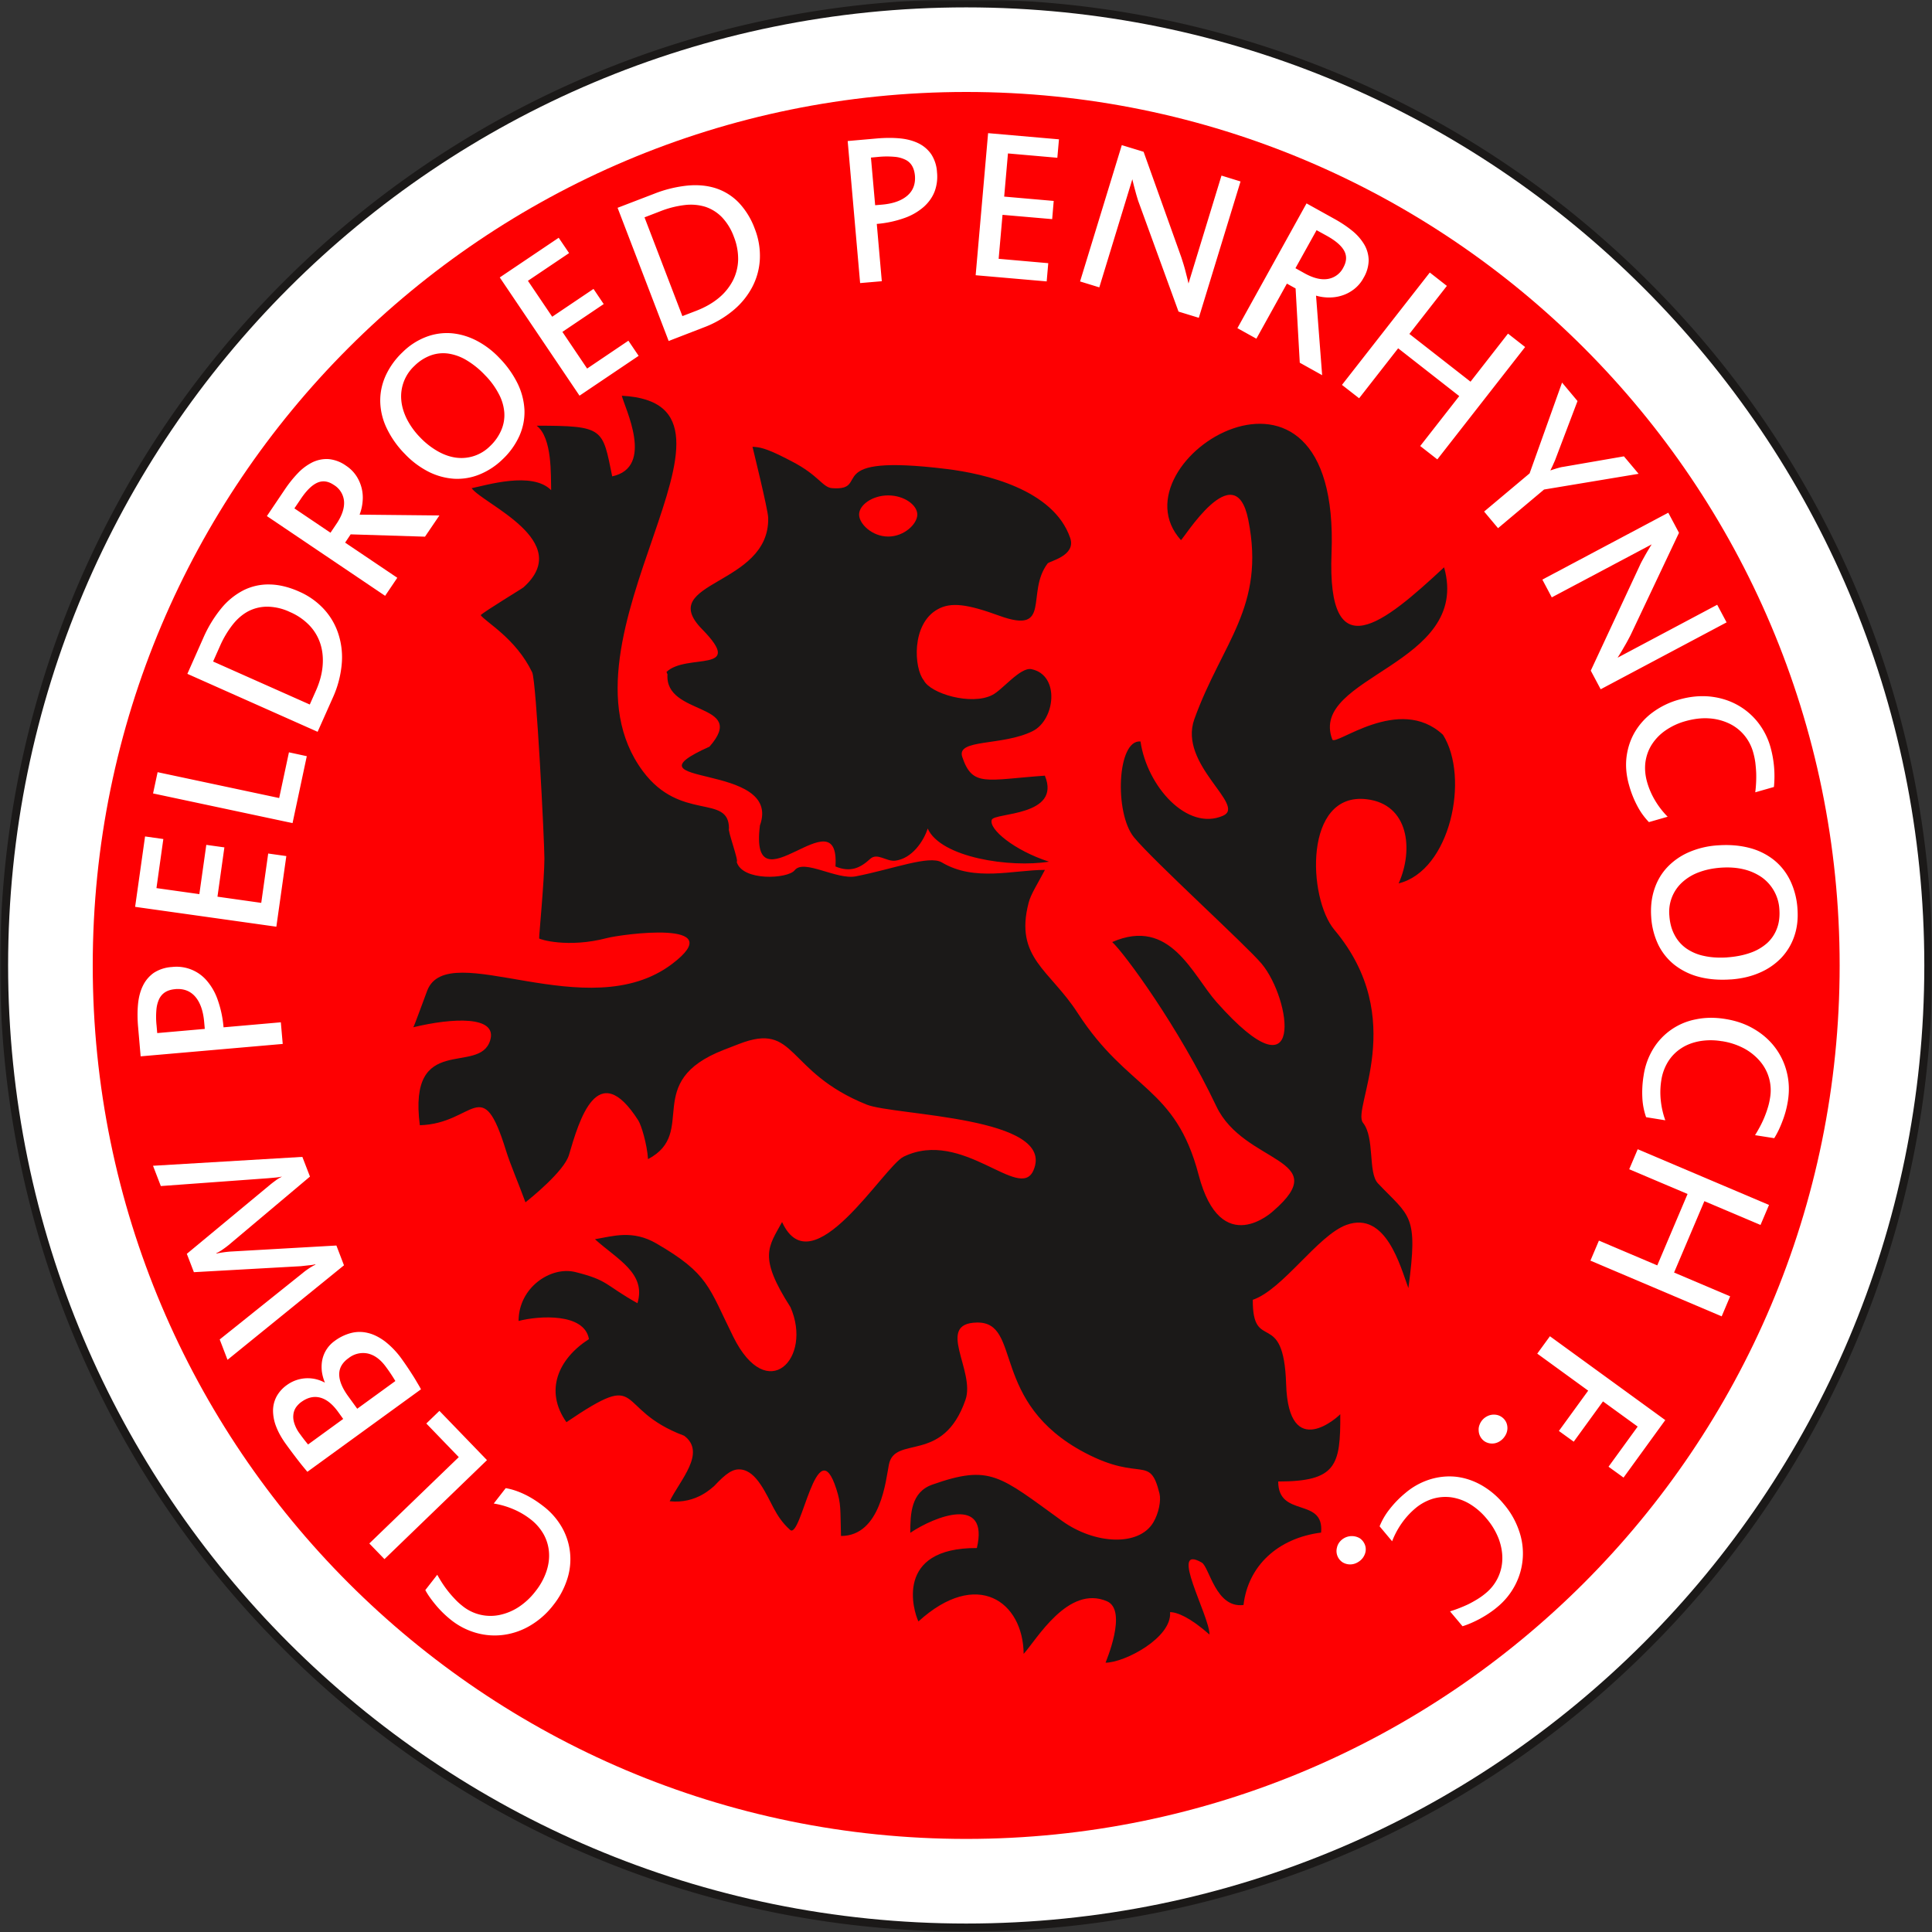
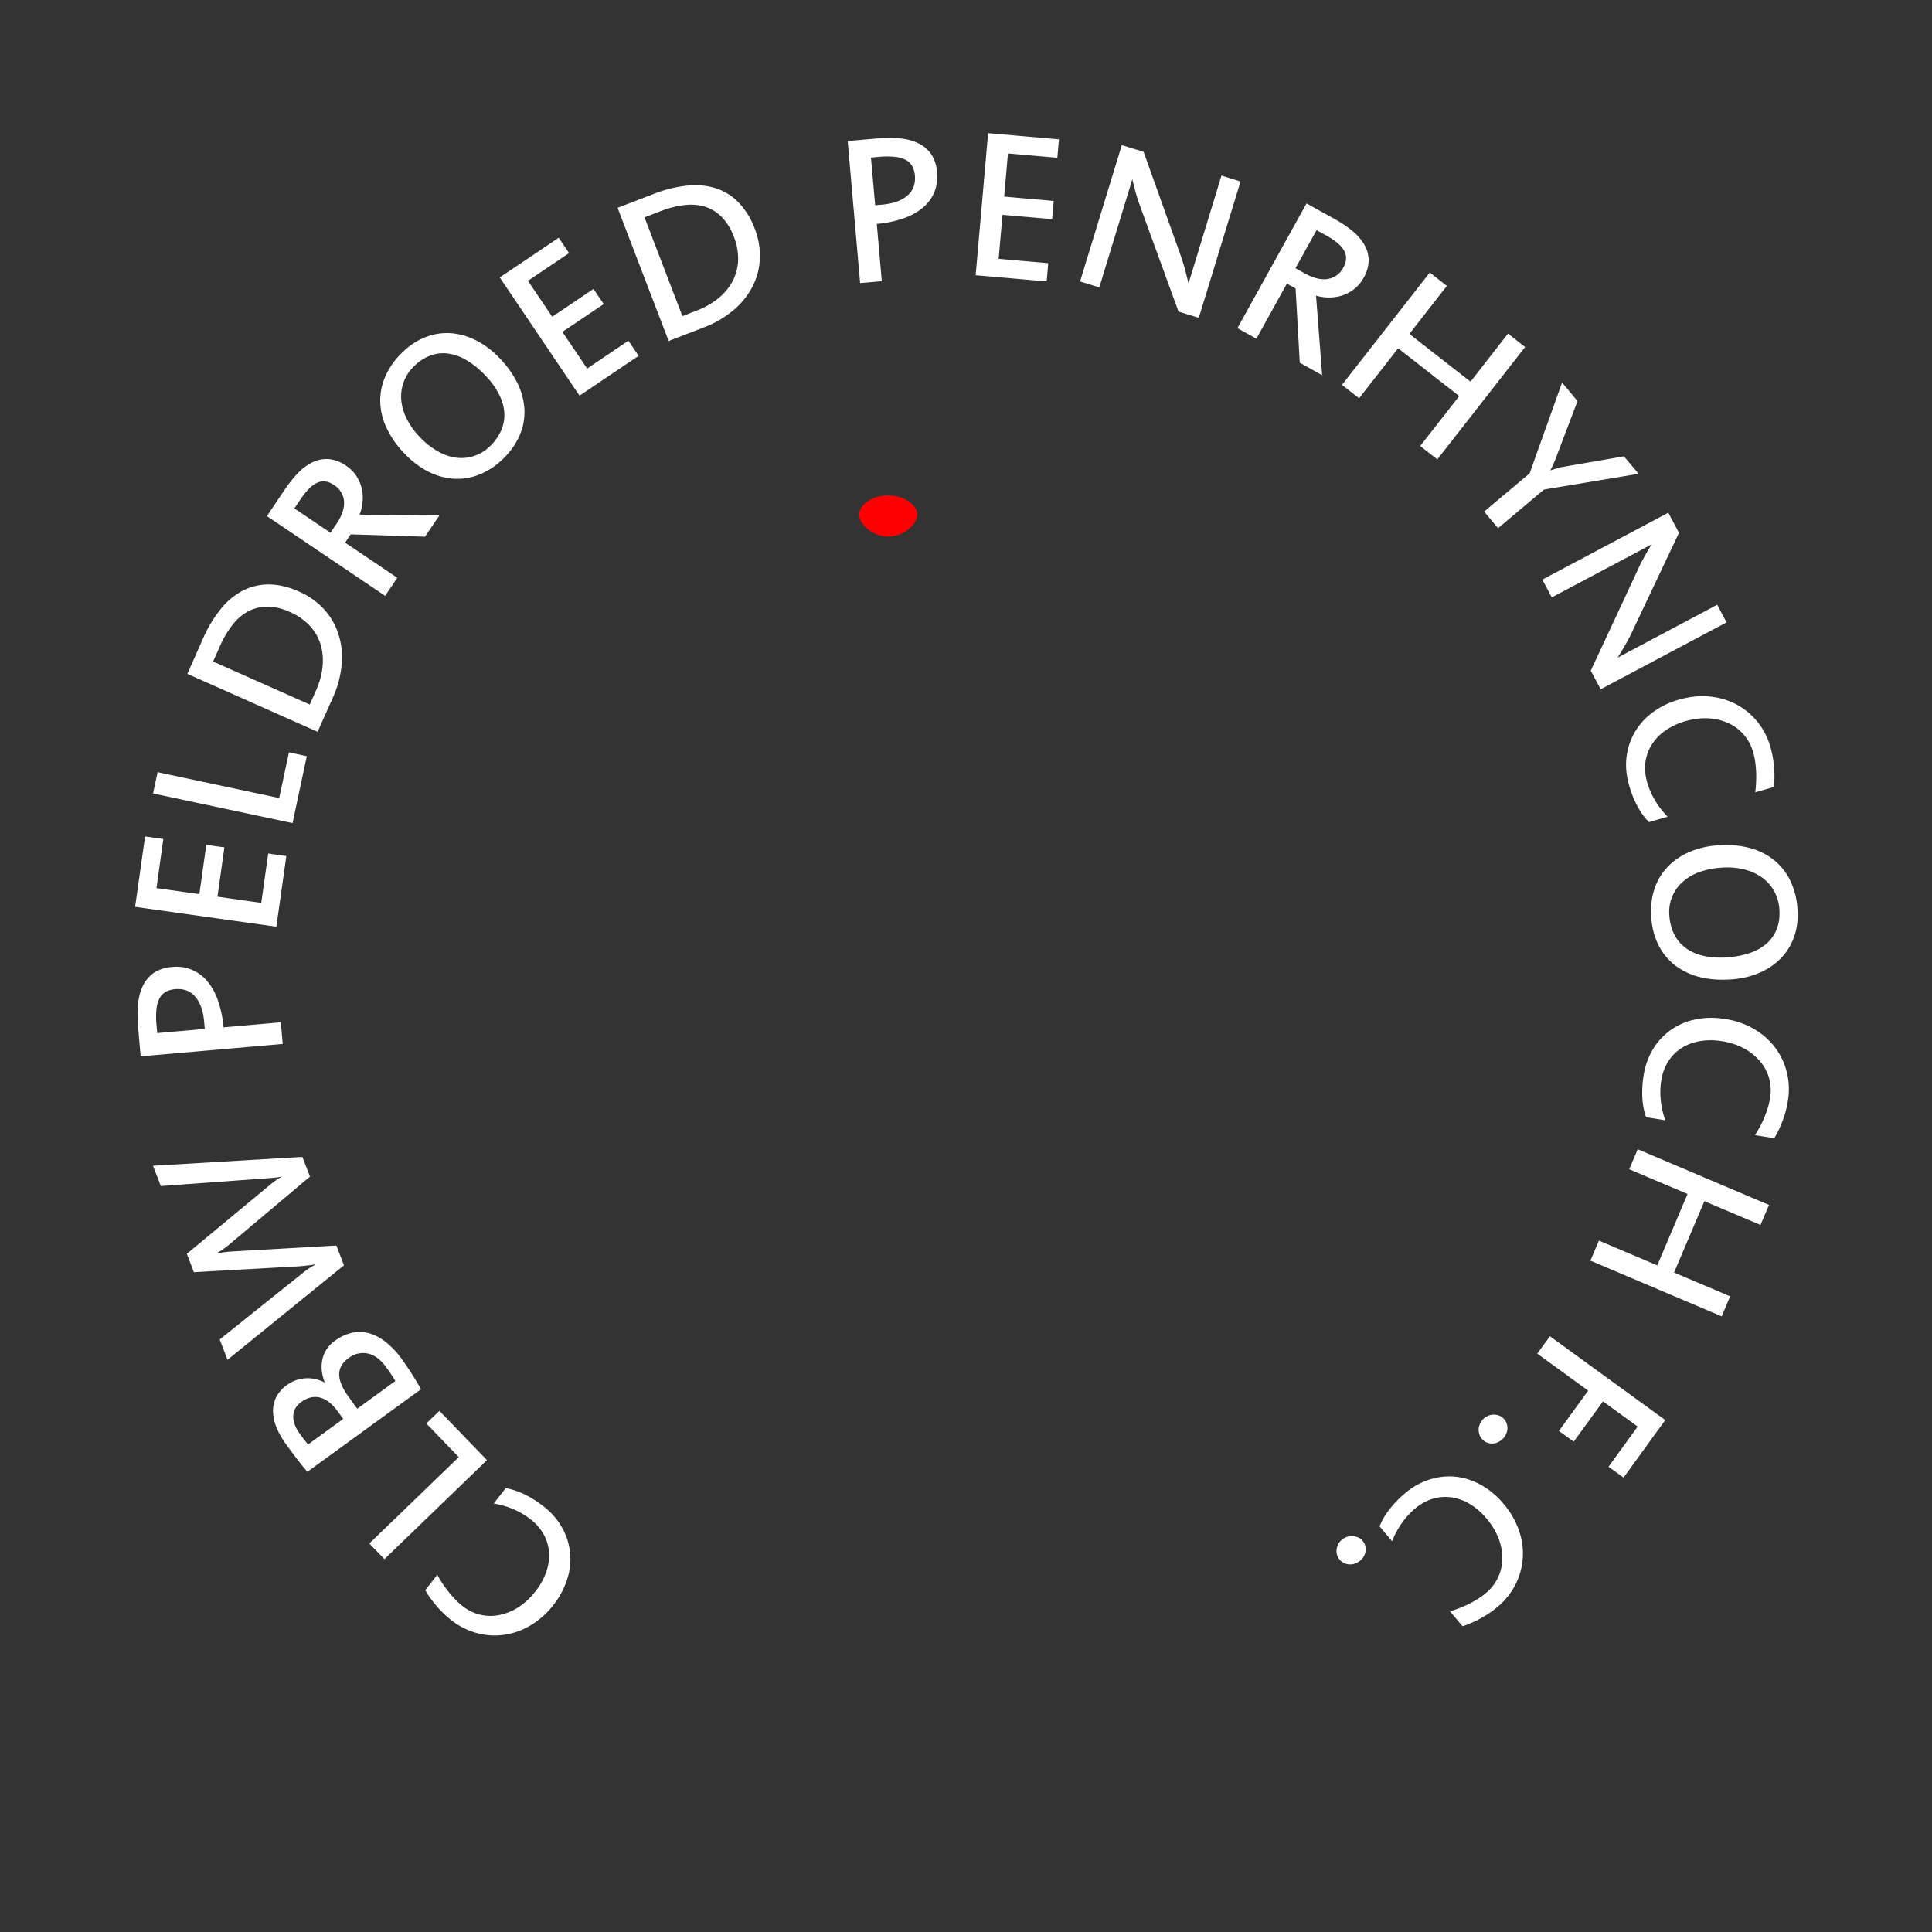
<svg xmlns="http://www.w3.org/2000/svg" width="500" height="500" fill="none">
  <rect width="100%" height="100%" fill="#333333" stroke="none" />
  <mask id="a" width="500" height="500" x="0" y="0" maskUnits="userSpaceOnUse" style="mask-type:luminance">
-     <path fill="#fff" d="M0 0h500v500H0V0Z" />
-   </mask>
+     </mask>
  <g mask="url(#a)">
    <path fill="#1B1918" fill-rule="evenodd" d="M73.26 73.07A249.2 249.2 0 0 1 250.05-.16a249.22 249.22 0 0 1 176.78 73.23 249.24 249.24 0 0 1 73.24 176.8 249.25 249.25 0 0 1-73.24 176.79 249.25 249.25 0 0 1-176.78 73.22 249.23 249.23 0 0 1-176.79-73.22A249.25 249.25 0 0 1 .03 249.86 249.24 249.24 0 0 1 73.26 73.07Z" clip-rule="evenodd" />
  </g>
-   <path fill="#fff" fill-rule="evenodd" d="M250.05 1.91c136.94 0 247.96 111 247.96 247.94S386.99 497.81 250.05 497.81C113.12 497.8 2.1 386.79 2.1 249.85 2.1 112.92 113.12 1.91 250.05 1.91Z" clip-rule="evenodd" />
-   <path fill="#FE0002" fill-rule="evenodd" d="M250.05 23.8C374.9 23.8 476.1 125 476.1 249.85c0 124.86-101.2 226.06-226.05 226.06C125.21 475.91 24 374.71 24 249.85 24 125.01 125.21 23.8 250.05 23.8Z" clip-rule="evenodd" />
-   <path fill="#1B1918" fill-rule="evenodd" d="M287.84 243.8c3.15 2.9 17.2 21.96 26.95 42.51 7.14 15.04 30.67 13.33 14.71 27.11 0 0-13.5 12.72-19.29-9.34-6.04-23.07-18.2-21.65-31.33-41.95-7.2-11.15-16.36-14.27-12.68-28.47.53-2.2 2.56-5.33 4.23-8.53-8.25 0-18.16 3.13-26.69-1.94-3.28-1.95-12.67 1.74-22.23 3.6-5 .99-13.47-4.59-15.85-1.57-1.78 2.26-13.6 2.89-15.01-2.19.65 0-2.43-8.25-1.99-8.6 0-9.1-12.52-1.68-22.31-14.88-25.37-34.23 34.39-95.1-5.42-97.13.72 3.1 8.55 18.48-2.49 20.86-2.54-12.37-2-13.11-19.55-13.11 4.1 3.15 3.63 12.98 3.75 16.69-4.92-5-16.95-1.22-20.58-.52 2.89 4.08 26.75 13.7 13.42 25.66-.33.31-10.12 6.22-11.08 7.2 1.3 1.8 9.15 6.07 13.33 14.81 1.08 2.26 3.16 43.75 3.16 48.12 0 5.6-1.44 20.4-1.36 20.73.04.22 7.37 2.57 17.58-.1 3.49-.93 32.24-4.94 16.81 6.72-21.82 16.5-57.93-7.04-63.35 6.87-.7 1.8-3.2 8.78-3.6 9.5 10.1-2.45 21.87-3.05 19.88 3.41-2.81 9.13-21.33-2.27-18.2 21.95 14.21-.42 16.04-13.71 22.3 6.55 1.15 3.7 3.2 8.37 5.04 13.4 1.04-.83 10.02-8 11.26-12.27 2.6-8.83 7.36-25.5 17.94-8.92.8 1.26 2.25 6.08 2.52 10.01 13.08-6.9-1.8-20 19.68-28.31l3.88-1.5c15.01-5.83 11.87 7.17 33 15.69 7.18 2.9 49.27 3.03 43.18 17.04-3.56 8.2-18.34-10.94-33.57-3.56-5.18 2.51-23.68 33.97-31.48 16.92-3.54 6.46-6.2 8.96 2.17 22.03 5.8 13.2-5.96 25.5-14.79 7.68-6.4-12.9-6.36-16.3-19.9-24.16-6.15-3.58-11.23-1.9-15.9-1.1 5.69 5.17 13.35 8.8 10.99 16.56-8.61-4.84-7.44-5.9-16.04-8.06-6.39-1.6-14.72 4-14.72 12.65 5.33-1.37 17.03-2.12 18.21 4.7-7.9 5.06-11.6 13.33-5.83 21.5 20.73-14.04 11.74-3.52 30.47 3.51 5.84 4.36-1.12 11.54-3.75 16.95 7 .76 11.11-3.7 11.48-3.9 3.17-3.38 4.87-4.53 6.93-4.32 2.08.21 3.7 1.79 5.11 3.88 2.86 4.23 3.62 8.15 7.64 11.75 2.93 2.63 6.89-26.46 11.97-10.59 1.28 3.97 1 5.2 1.21 12.17 10.34 0 11.63-14.7 12.38-18.4 1.48-7.88 14.02-.02 19.84-16.85 2.6-7.5-7.9-19.81 2.98-19.99 11.78-.18 3.14 20.67 27.96 33.72 14.65 7.7 16.74.28 19.27 10.55.44 1.78-.2 5.11-1.6 7.45-3.74 6.3-15.18 5.7-23.65-.4-16.15-11.65-18.52-14.68-33.55-9.37-5.5 1.94-5.7 7.51-5.7 12.47 6.43-4.33 20.46-9.74 17.23 3.94-21.47-.1-16.39 16.42-15.12 19 15.14-13.78 27.1-5.16 27.23 8.39 3.33-3.64 11.49-17.94 21.55-13.62 5.48 2.35-.35 15.77-.35 15.9 4.9 0 17.26-6.47 16.69-13.08 1.78 0 5.07 1.27 10.22 5.81-.05-5-10.7-23.67-2.02-18.64 1.99 1.16 3.62 11.9 10.81 10.98 1.18-10.11 8.85-17.3 20.08-18.74.86-9.28-11.1-3.71-11.1-13.22 15.05 0 16.15-4.14 16.06-17.42-.2.33-13.38 12.67-14.01-7.8-.63-19.92-8.72-7.78-8.63-21.8 7.81-2.67 16.83-16.7 24.25-19.39 10.23-3.7 13.95 10.82 16.02 16.35 2.6-19.16.37-18.4-7.88-27.1-2.63-2.78-.76-11.81-3.87-15.68-2.99-3.72 11.97-26.86-7.4-49.93-6.92-8.25-7.96-35.74 8.35-33.8 10.9 1.28 12.2 13 8.28 21.78 13.35-3.28 18.46-27.33 11.47-38.46-11.33-10.58-27.92 3.14-28.65 1.2-6.17-16.4 36.07-19.2 28.94-44.54-15.6 14.52-30.32 26.72-29.13-3.7 2.38-61.07-57.37-23.75-38.98-3.35.5.05 14-22.4 17.43-5.27 4.52 22.6-6.81 31.78-13.95 51.6-4.25 11.81 13.63 22.32 7.4 25.02-9.28 4.02-19.65-7.63-21.34-19.23-6.08-.53-6.8 18.55-1.69 24.8 5.08 6.18 29.06 27.98 33.02 32.7 7.72 9.2 11.52 36.02-11.62 9.98-6.31-7.1-12-22.12-27.03-15.57ZM271.48 223c-8.92-2.87-15.7-8.44-14.8-10.85.69-1.88 18.1-.84 13.73-11.41-15.34 1.1-18.73 3-21.38-4.85-1.6-4.74 10.42-2.77 18.23-6.68 5.83-2.92 7.13-14.5-.32-16.03-2.89-.6-7.61 5.48-10.17 6.7-5.35 2.74-15.97-.34-17.7-3.82-2.52-3.08-3.29-14.52 3.57-18.36 3.49-1.97 7.77-1.34 15.98 1.65 13.77 5 6.76-5.94 12.5-13.52.49-.64 7.42-1.96 5.85-6.6-4.32-12.64-22.32-16.66-31.87-17.84-33.47-4.13-19.24 5.7-29.72 4.95-2.53-.18-3.42-3.31-10.47-6.94l-1.5-.78c-5.42-2.78-6.98-2.9-8.66-2.99.1.48 4 16.2 4.06 18.37.43 17.76-29.31 16.37-17.12 28.82 11.39 11.62-4.01 6.11-9.2 11.08l.26.63c-.79 10.88 20.95 7.2 10.87 18.7-23.55 10.58 19.06 3.77 13.05 20.4-2.83 22.8 20.77-8.37 19.55 10.61 3.93 1.64 6.51.32 8.96-1.94 1.86-1.72 4.16.7 6.48.44 4.33-.5 7.38-5.02 8.43-8.32 3.35 7.53 21.35 10.21 31.39 8.58Z" clip-rule="evenodd" />
  <path fill="#FE0002" fill-rule="evenodd" d="M229.87 128.21c-4.16 0-7.54 2.51-7.54 4.95 0 2.43 3.38 5.7 7.54 5.7 4.15 0 7.53-3.27 7.53-5.7 0-2.44-3.38-4.95-7.53-4.95Z" clip-rule="evenodd" />
  <path fill="#fff" fill-rule="evenodd" d="M138.6 411.8a16.95 16.95 0 0 0 2.78-5.02c.58-1.7.82-3.37.7-5.01a11.3 11.3 0 0 0-1.36-4.65 12.94 12.94 0 0 0-3.4-3.92 19.72 19.72 0 0 0-4.49-2.63 21.5 21.5 0 0 0-5.05-1.46l3.1-3.98c1.6.27 3.2.81 4.84 1.59 1.64.78 3.28 1.82 4.93 3.11a18.43 18.43 0 0 1 4.8 5.49 16.64 16.64 0 0 1 1.35 13.35 21.08 21.08 0 0 1-3.6 6.72 20.97 20.97 0 0 1-5.9 5.26 18.28 18.28 0 0 1-6.8 2.43 17.5 17.5 0 0 1-7.08-.44 18.46 18.46 0 0 1-6.68-3.39 26.95 26.95 0 0 1-3.88-3.77c-.58-.69-1.1-1.36-1.59-2.05a17 17 0 0 1-1.2-1.92l3.09-3.96c.35.63.75 1.31 1.22 2.04a27.9 27.9 0 0 0 3.33 4.22c.62.68 1.29 1.27 1.96 1.8a11.52 11.52 0 0 0 9.52 2.36 14.4 14.4 0 0 0 4.93-2 17.77 17.77 0 0 0 4.48-4.17Zm-24.88-46.67 12.31 12.75L99.5 403.5l-3.92-4.05 23.15-22.35-8.4-8.7 3.4-3.28Zm-35.75-2.3c-.56.42-1.03.9-1.4 1.44a4.18 4.18 0 0 0-.65 1.88c-.08.7 0 1.47.28 2.29a9 9 0 0 0 1.45 2.7 44.57 44.57 0 0 0 2.08 2.69l9.09-6.61-1.37-1.9c-1.46-2-2.99-3.2-4.6-3.62-1.63-.42-3.25-.04-4.88 1.14Zm12.2-11.32c-1.61 1.16-2.41 2.58-2.38 4.23.02 1.65.81 3.55 2.37 5.68l2.29 3.16 9.87-7.17a42.5 42.5 0 0 0-2.42-3.63c-1.4-1.93-2.95-3.08-4.67-3.48a6 6 0 0 0-5.05 1.21Zm-3.5-4.52a12.35 12.35 0 0 1 4.16-2 8.88 8.88 0 0 1 4.34-.03c1.49.34 2.97 1.09 4.47 2.2a21.9 21.9 0 0 1 4.41 4.66 82.3 82.3 0 0 1 2.63 3.9c.46.7.88 1.4 1.27 2.08.41.67.74 1.25 1 1.75l-29.4 21.35c-.73-.86-1.59-1.9-2.56-3.16-.97-1.26-1.95-2.57-2.93-3.92-1.14-1.57-2-3.09-2.57-4.57a11.52 11.52 0 0 1-.83-4.19c.01-1.3.32-2.52.91-3.64a8.87 8.87 0 0 1 2.7-2.99 9.16 9.16 0 0 1 7.47-1.5c.83.2 1.6.5 2.35.9a11.7 11.7 0 0 1-.8-2.94c-.1-1-.08-1.96.11-2.92a7.98 7.98 0 0 1 3.28-4.98ZM39.6 301.7l38.65-2.3 1.97 5.1-21.09 17.75c-.55.44-1.1.84-1.58 1.17-.48.34-1 .64-1.56.9l.03.1a27.4 27.4 0 0 1 3.68-.52l27.36-1.56 1.96 5.12-30.14 24.46-2.02-5.27 21.61-17.3c.48-.4 1-.76 1.5-1.1a13.9 13.9 0 0 1 1.66-.95l-.03-.1c-.44.1-.96.2-1.59.25l-2.17.24-27.66 1.55-1.83-4.75 21.7-18c.41-.33.85-.66 1.3-.99a9.1 9.1 0 0 1 1.55-.94l-.02-.05c-.42.1-.93.18-1.54.24l-2.03.18-27.69 2.02-2.02-5.25Zm5.7-45.7c-.96.08-1.78.32-2.46.72-.67.4-1.2.97-1.6 1.72a8.13 8.13 0 0 0-.76 2.86 21 21 0 0 0 .04 4.1l.17 1.96L53 266.28l-.16-1.78c-.25-2.87-1.02-5.05-2.3-6.55-1.3-1.5-3.04-2.16-5.26-1.96Zm-.8-5.74a10.28 10.28 0 0 1 8.9 3.4 15.12 15.12 0 0 1 2.9 4.98 28.05 28.05 0 0 1 1.55 7.23l14.83-1.3.49 5.6-36.77 3.21-.65-7.5c-.2-2.16-.2-4.16-.03-5.98.17-1.83.6-3.44 1.27-4.8a8.74 8.74 0 0 1 2.83-3.34 9.7 9.7 0 0 1 4.69-1.5Zm29.6-28.7-2.58 18.27-36.55-5.14 2.57-18.22 4.73.67-1.78 12.7 11.1 1.56 1.8-12.75 4.68.65-1.79 12.76 11.33 1.6 1.8-12.77 4.68.66Zm5.3-25.87-3.69 17.33-36.1-7.68 1.18-5.5 31.46 6.69 2.53-11.83 4.62 1Zm-4.32-37.28a14.13 14.13 0 0 0-5.77-1.4 10.7 10.7 0 0 0-4.95 1.13c-1.5.78-2.88 1.93-4.12 3.49a25.76 25.76 0 0 0-3.32 5.59l-1.77 3.98 25.02 11.13 1.56-3.51c1-2.23 1.58-4.37 1.76-6.44.18-2.08-.01-4-.58-5.77a12.39 12.39 0 0 0-2.84-4.77 15.3 15.3 0 0 0-4.99-3.43Zm2.3-5.32a18.98 18.98 0 0 1 6.53 4.64 17.31 17.31 0 0 1 3.72 6.52 19.5 19.5 0 0 1 .79 7.8 26.6 26.6 0 0 1-2.3 8.54l-3.92 8.8-33.71-15 4.1-9.24a32.7 32.7 0 0 1 4.67-7.7 18.17 18.17 0 0 1 5.76-4.69 14.37 14.37 0 0 1 6.78-1.5c2.4.04 4.93.65 7.59 1.83Zm9.03-27.58c-1.46-1-2.88-1.19-4.25-.6-1.38.6-2.81 1.98-4.28 4.16l-1.69 2.5 9.34 6.3 1.53-2.27c1.45-2.14 2.1-4.1 1.98-5.84a5.48 5.48 0 0 0-2.63-4.25Zm27.3 7.9-3.72 5.48-19.24-.6-1.43 2.14 13.5 9.1-3.15 4.67-30.6-20.64 4.68-6.94a31.14 31.14 0 0 1 3.44-4.27 13.49 13.49 0 0 1 3.8-2.77c1.33-.6 2.7-.86 4.12-.76a9.2 9.2 0 0 1 4.45 1.71 9.31 9.31 0 0 1 2.7 2.7 10.24 10.24 0 0 1 1.57 6.66c-.1 1.16-.37 2.26-.77 3.3l20.64.21Zm11.79-36.34a22.2 22.2 0 0 0-4.73-3.83 12.83 12.83 0 0 0-4.72-1.73 9.5 9.5 0 0 0-4.55.46 11.7 11.7 0 0 0-4.23 2.71 10.75 10.75 0 0 0-3.42 8.82c.13 1.62.61 3.25 1.42 4.9a19.34 19.34 0 0 0 3.44 4.78 19.92 19.92 0 0 0 4.63 3.63c1.6.9 3.18 1.44 4.77 1.64a10.47 10.47 0 0 0 8.72-3 12.38 12.38 0 0 0 2.92-4.17c.62-1.47.87-2.99.76-4.56a12.17 12.17 0 0 0-1.44-4.8 20.01 20.01 0 0 0-3.57-4.85Zm3.73-4.44a25.53 25.53 0 0 1 4.74 6.65 17.59 17.59 0 0 1 1.76 6.83c.08 2.26-.34 4.47-1.28 6.63a19.13 19.13 0 0 1-4.35 6.1 18.47 18.47 0 0 1-6.05 3.97 15.19 15.19 0 0 1-6.54 1.09 17.2 17.2 0 0 1-6.57-1.8 22.63 22.63 0 0 1-6.17-4.63 24.54 24.54 0 0 1-4.66-6.58 16.74 16.74 0 0 1-1.7-6.82c-.06-2.3.38-4.52 1.34-6.72a19.6 19.6 0 0 1 4.47-6.23 17.48 17.48 0 0 1 5.97-3.89 15.09 15.09 0 0 1 6.47-1c2.17.16 4.35.76 6.49 1.83a22.25 22.25 0 0 1 6.08 4.57Zm36.05-.54-15.3 10.31-20.64-30.6 15.25-10.27 2.69 3.97-10.65 7.17 6.28 9.3 10.69-7.2 2.64 3.92-10.69 7.2 6.4 9.49 10.68-7.21 2.65 3.92Zm24.65-30.8a14.6 14.6 0 0 0-3.09-5.07 10.7 10.7 0 0 0-4.3-2.7 12.94 12.94 0 0 0-5.37-.45 25.2 25.2 0 0 0-6.3 1.61l-4.07 1.57 9.8 25.56 3.59-1.38c2.28-.88 4.2-1.98 5.8-3.3a14.54 14.54 0 0 0 3.67-4.5 12.6 12.6 0 0 0 1.37-5.39 15.5 15.5 0 0 0-1.1-5.95Zm5.39-2.12a19.05 19.05 0 0 1 1.33 7.88c-.13 2.58-.8 5-1.97 7.24a19.83 19.83 0 0 1-4.98 6.08 26.19 26.19 0 0 1-7.65 4.4l-9 3.48-13.22-34.47 9.43-3.62a32.4 32.4 0 0 1 8.74-2.14c2.71-.24 5.18.01 7.4.75a14.5 14.5 0 0 1 5.84 3.72 19.67 19.67 0 0 1 4.08 6.68Zm41.46-13.77c-.1-.97-.34-1.8-.73-2.46a3.98 3.98 0 0 0-1.73-1.6 7.76 7.76 0 0 0-2.86-.76 22.5 22.5 0 0 0-4.1.02l-1.96.18 1.09 12.33 1.78-.15c2.86-.25 5.04-1.03 6.54-2.32 1.5-1.29 2.16-3.03 1.97-5.24Zm5.72-.8a11.1 11.1 0 0 1-.6 4.9c-.57 1.5-1.5 2.83-2.79 4a15.23 15.23 0 0 1-4.98 2.9 28.06 28.06 0 0 1-7.22 1.55l1.3 14.83-5.61.48-3.22-36.76 7.5-.66c2.17-.19 4.16-.2 5.98-.03 1.84.17 3.44.6 4.82 1.27a8.61 8.61 0 0 1 3.32 2.83 9.52 9.52 0 0 1 1.5 4.7Zm28.4 28.23-18.4-1.6 3.22-36.77 18.34 1.6-.42 4.77-12.78-1.12-.98 11.17L272.7 52l-.4 4.71-12.85-1.11-1 11.38 12.84 1.13-.41 4.71Zm39.36 9.42L305 80.64l-10.27-28.2c-.07-.18-.2-.53-.36-1.08-.16-.53-.34-1.12-.5-1.74a66.07 66.07 0 0 1-.82-3.23l-8.55 27.98-4.98-1.53 10.8-35.28 5.64 1.72 9.71 27.16c.16.46.33 1.02.54 1.67.2.65.39 1.3.56 1.96l.48 1.88c.14.59.26 1.07.33 1.42l8.54-27.93 4.93 1.52-10.8 35.29Zm37.4-13.03c.86-1.55.93-2.98.22-4.3-.72-1.33-2.21-2.62-4.51-3.9l-2.64-1.45-5.47 9.84 2.4 1.34c2.27 1.25 4.26 1.73 6 1.44a5.47 5.47 0 0 0 4-2.97Zm-5.5 27.87-5.78-3.22-1.08-19.22-2.25-1.25-7.9 14.25-4.91-2.72 17.89-32.29 7.31 4.06c1.71.95 3.24 1.98 4.56 3.06a13.36 13.36 0 0 1 3.08 3.54 8.35 8.35 0 0 1 1.13 4.03 9.2 9.2 0 0 1-1.32 4.58 9.13 9.13 0 0 1-2.45 2.92c-.96.74-2 1.3-3.1 1.64-1.09.36-2.22.52-3.4.52-1.17 0-2.28-.17-3.35-.48l1.58 20.58Zm29.82 21.8-4.43-3.46 10.1-12.92-15.81-12.37-10.1 12.93-4.44-3.46 22.73-29.08 4.42 3.46-9.7 12.43 15.82 12.36 9.7-12.44 4.43 3.47-22.72 29.08Zm52.09 3.73-24.47 4.07-11.91 10-3.6-4.3 11.77-9.88 8.4-23.5 4 4.78-5.6 14.76c-.07.2-.16.44-.28.72l-.38.84c-.12.3-.25.58-.4.88l-.37.76.8-.27.9-.28c.3-.07.58-.17.85-.23.29-.07.53-.12.72-.14l15.77-2.73 3.8 4.52Zm-9.8 55.79-2.58-4.85 12.68-27.2c.07-.18.24-.52.5-1.03l.88-1.6c.33-.56.63-1.11.97-1.65.31-.53.56-.94.74-1.2L401.6 154.6l-2.44-4.6 32.59-17.31 2.77 5.2-12.34 26.08c-.2.44-.48.96-.8 1.56-.32.6-.64 1.19-1 1.78a52.45 52.45 0 0 1-1.75 2.9l25.78-13.7 2.43 4.56-32.6 17.32Zm21.9 8.23a17.1 17.1 0 0 0-5.2 2.44 12.83 12.83 0 0 0-3.51 3.65c-.87 1.38-1.4 2.9-1.63 4.55-.2 1.65-.06 3.39.45 5.16a19.8 19.8 0 0 0 2.08 4.77 21.6 21.6 0 0 0 3.23 4.16l-4.85 1.39a18 18 0 0 1-2.98-4.13 26.19 26.19 0 0 1-2.15-5.4c-.72-2.5-.95-4.94-.67-7.28.29-2.34 1-4.5 2.13-6.45a17.13 17.13 0 0 1 4.63-5.13 20.8 20.8 0 0 1 6.87-3.32c2.7-.77 5.32-1.03 7.86-.8 2.52.25 4.83.93 6.93 2.04a17.58 17.58 0 0 1 5.47 4.51 18.45 18.45 0 0 1 3.4 6.67 27.99 27.99 0 0 1 .86 10.2l-4.83 1.38a32.42 32.42 0 0 0 .24-5.02c-.04-.9-.12-1.82-.23-2.73-.13-.91-.31-1.78-.55-2.6a11.87 11.87 0 0 0-2.37-4.5 11.46 11.46 0 0 0-3.94-3 14.24 14.24 0 0 0-5.17-1.29c-1.91-.12-3.93.13-6.07.73Zm10.8 61.13c2.23-.16 4.22-.55 5.95-1.16a12.9 12.9 0 0 0 4.37-2.5 9.57 9.57 0 0 0 2.57-3.79c.57-1.47.77-3.14.64-4.98a10.91 10.91 0 0 0-4.56-8.3 13.81 13.81 0 0 0-4.66-2.06c-1.8-.44-3.77-.57-5.88-.43-2.13.15-4.04.55-5.75 1.2a13.02 13.02 0 0 0-4.3 2.6 10.36 10.36 0 0 0-3.32 8.62c.13 1.87.56 3.51 1.3 4.91a9.75 9.75 0 0 0 3.01 3.52 12.3 12.3 0 0 0 4.6 1.98c1.8.41 3.8.54 6.03.4Zm.99 5.7c-2.97.21-5.7 0-8.15-.63a17.39 17.39 0 0 1-6.36-3.06 15.15 15.15 0 0 1-4.26-5.23 19.31 19.31 0 0 1-1.86-7.25c-.18-2.61.1-5.01.83-7.2.72-2.2 1.85-4.09 3.37-5.7a16.97 16.97 0 0 1 5.6-3.87 22.3 22.3 0 0 1 7.52-1.76c2.92-.2 5.6.02 8.03.65a17 17 0 0 1 6.33 3.08c1.8 1.43 3.22 3.2 4.28 5.35a19.78 19.78 0 0 1 1.9 7.44c.18 2.57-.1 4.92-.85 7.06a15.25 15.25 0 0 1-3.4 5.6 16.96 16.96 0 0 1-5.58 3.8c-2.2.96-4.66 1.53-7.4 1.73Zm-2.38 15.99a16.96 16.96 0 0 0-5.73 0c-1.78.33-3.36.92-4.73 1.82a11.13 11.13 0 0 0-3.4 3.44 12.76 12.76 0 0 0-1.78 4.88 19.8 19.8 0 0 0-.13 5.2 21.8 21.8 0 0 0 1.17 5.13l-4.97-.8a17.83 17.83 0 0 1-.97-5 27 27 0 0 1 .33-5.8 18.43 18.43 0 0 1 2.47-6.88 16.53 16.53 0 0 1 11.03-7.64c2.37-.5 4.91-.54 7.62-.1 2.78.44 5.27 1.3 7.46 2.6 2.19 1.28 4 2.88 5.43 4.77a17.47 17.47 0 0 1 3.04 6.4c.6 2.38.7 4.87.28 7.48a25.16 25.16 0 0 1-1.42 5.23 28.3 28.3 0 0 1-1.01 2.37c-.36.74-.73 1.4-1.1 2l-4.97-.78c.39-.61.79-1.31 1.2-2.06a26.67 26.67 0 0 0 2.08-4.96c.28-.88.47-1.74.6-2.58a11.54 11.54 0 0 0-2.54-9.47 14.32 14.32 0 0 0-4.14-3.36 17.98 17.98 0 0 0-5.81-1.9Zm-33.98 56.79 2.2-5.18 15.1 6.41 7.84-18.48-15.1-6.4 2.2-5.18 33.98 14.42-2.2 5.18-14.53-6.16-7.84 18.47 14.51 6.16-2.19 5.18-33.97-14.42Zm4.69 53.33 7.54-10.38-8.98-6.52-7.57 10.43-3.84-2.78 7.58-10.43-13.18-9.58 3.28-4.5 29.85 21.7-10.8 14.88-3.88-2.81Zm-27.31-12.59c.37.34.66.73.85 1.16a3.65 3.65 0 0 1 .03 2.78c-.19.47-.46.9-.81 1.3a4.2 4.2 0 0 1-1.23.95 3.6 3.6 0 0 1-2.75.24 3.17 3.17 0 0 1-1.25-.71 3.54 3.54 0 0 1-1.14-2.54 3.2 3.2 0 0 1 .22-1.42 4.02 4.02 0 0 1 2.03-2.25 3.78 3.78 0 0 1 2.8-.23c.46.15.87.39 1.25.72ZM384.72 393a17.19 17.19 0 0 0-4.32-3.76 12.96 12.96 0 0 0-4.77-1.73 11.5 11.5 0 0 0-4.83.37 12.9 12.9 0 0 0-4.54 2.5 20.39 20.39 0 0 0-3.5 3.84 21.4 21.4 0 0 0-2.48 4.66l-3.24-3.87a17.9 17.9 0 0 1 2.56-4.4 26.67 26.67 0 0 1 4.06-4.18 18.32 18.32 0 0 1 6.37-3.55c2.26-.7 4.52-.93 6.76-.7 2.25.26 4.44.96 6.57 2.16a20.88 20.88 0 0 1 5.82 4.92 20.95 20.95 0 0 1 3.93 6.86 17.65 17.65 0 0 1-.94 14 18.34 18.34 0 0 1-4.7 5.81c-.67.57-1.4 1.1-2.17 1.62s-1.55.97-2.32 1.4c-.8.42-1.57.8-2.33 1.12-.75.33-1.47.59-2.15.8l-3.23-3.85a37.15 37.15 0 0 0 4.68-1.82c.81-.4 1.61-.85 2.4-1.33.8-.5 1.5-1 2.15-1.55a11.66 11.66 0 0 0 4.3-8.82c.04-1.7-.27-3.45-.93-5.25a18.13 18.13 0 0 0-3.15-5.25Zm-31.8 6.16a3.3 3.3 0 0 1 .4 2.75 4.01 4.01 0 0 1-1.76 2.3c-.47.3-.95.5-1.44.59a3.72 3.72 0 0 1-2.71-.51 3.49 3.49 0 0 1-1.4-3.8c.1-.47.3-.9.6-1.32a4.05 4.05 0 0 1 5.33-1.05c.4.28.72.62.99 1.04Z" clip-rule="evenodd" />
</svg>